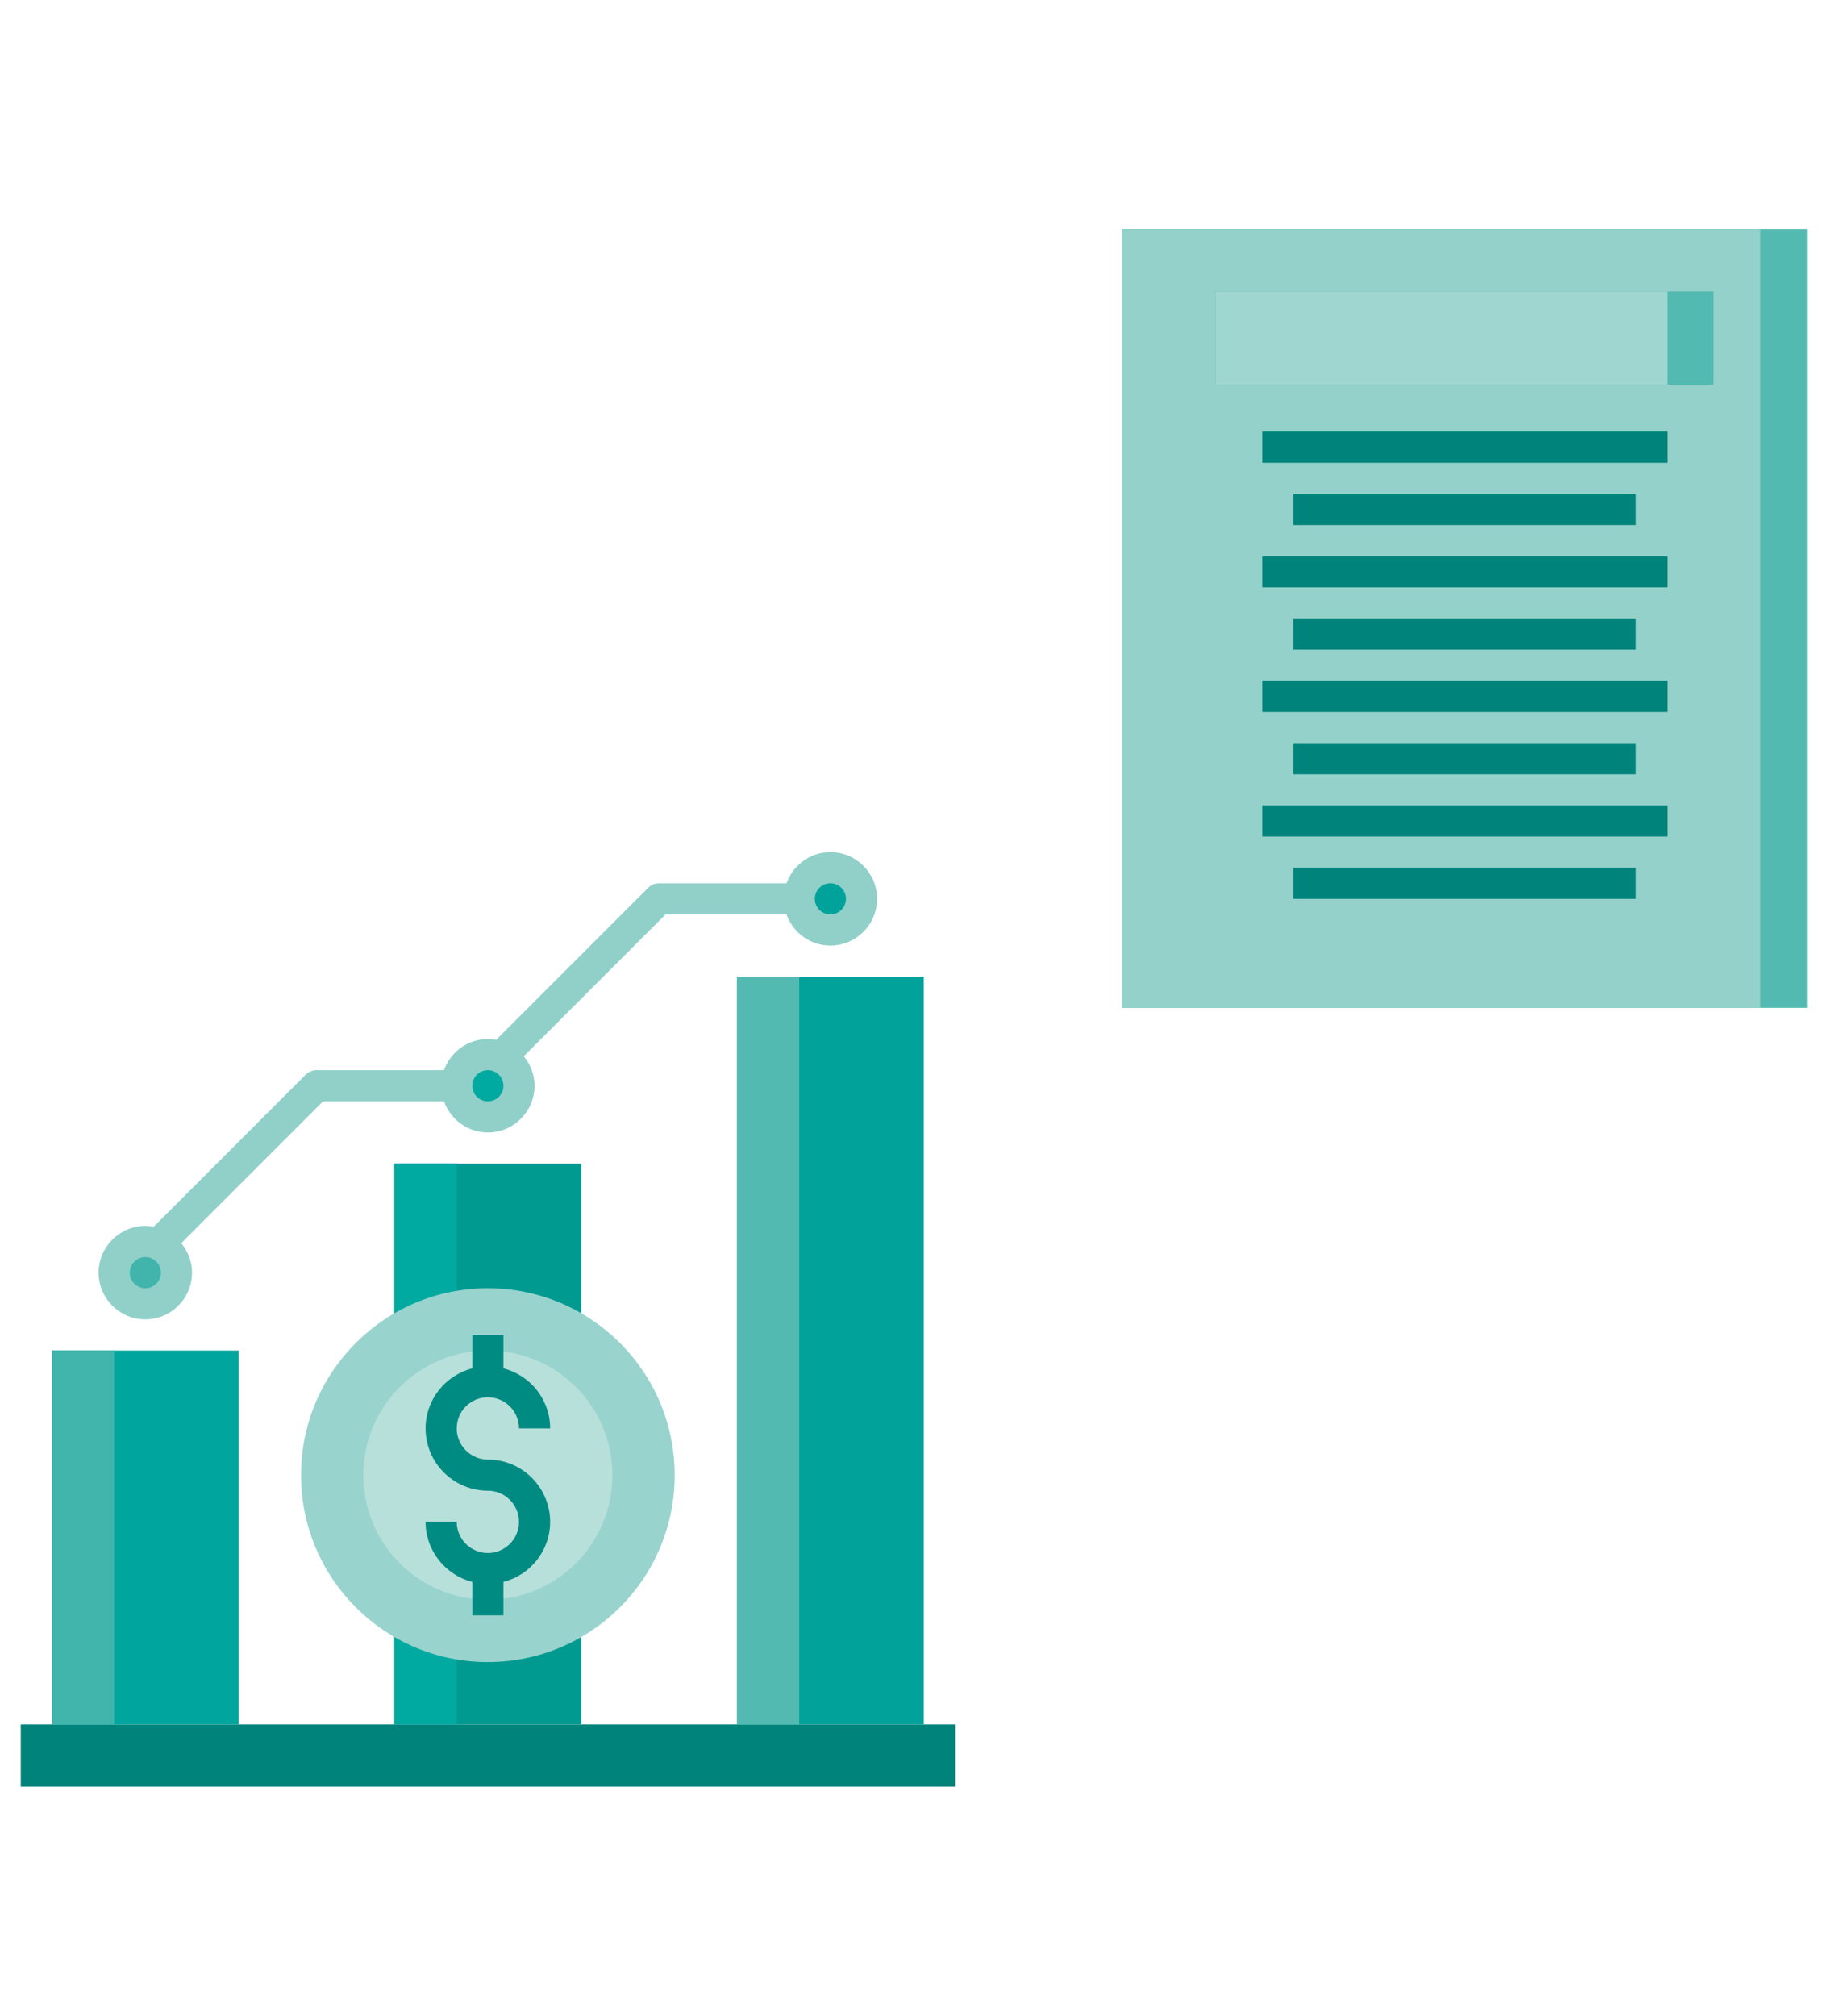
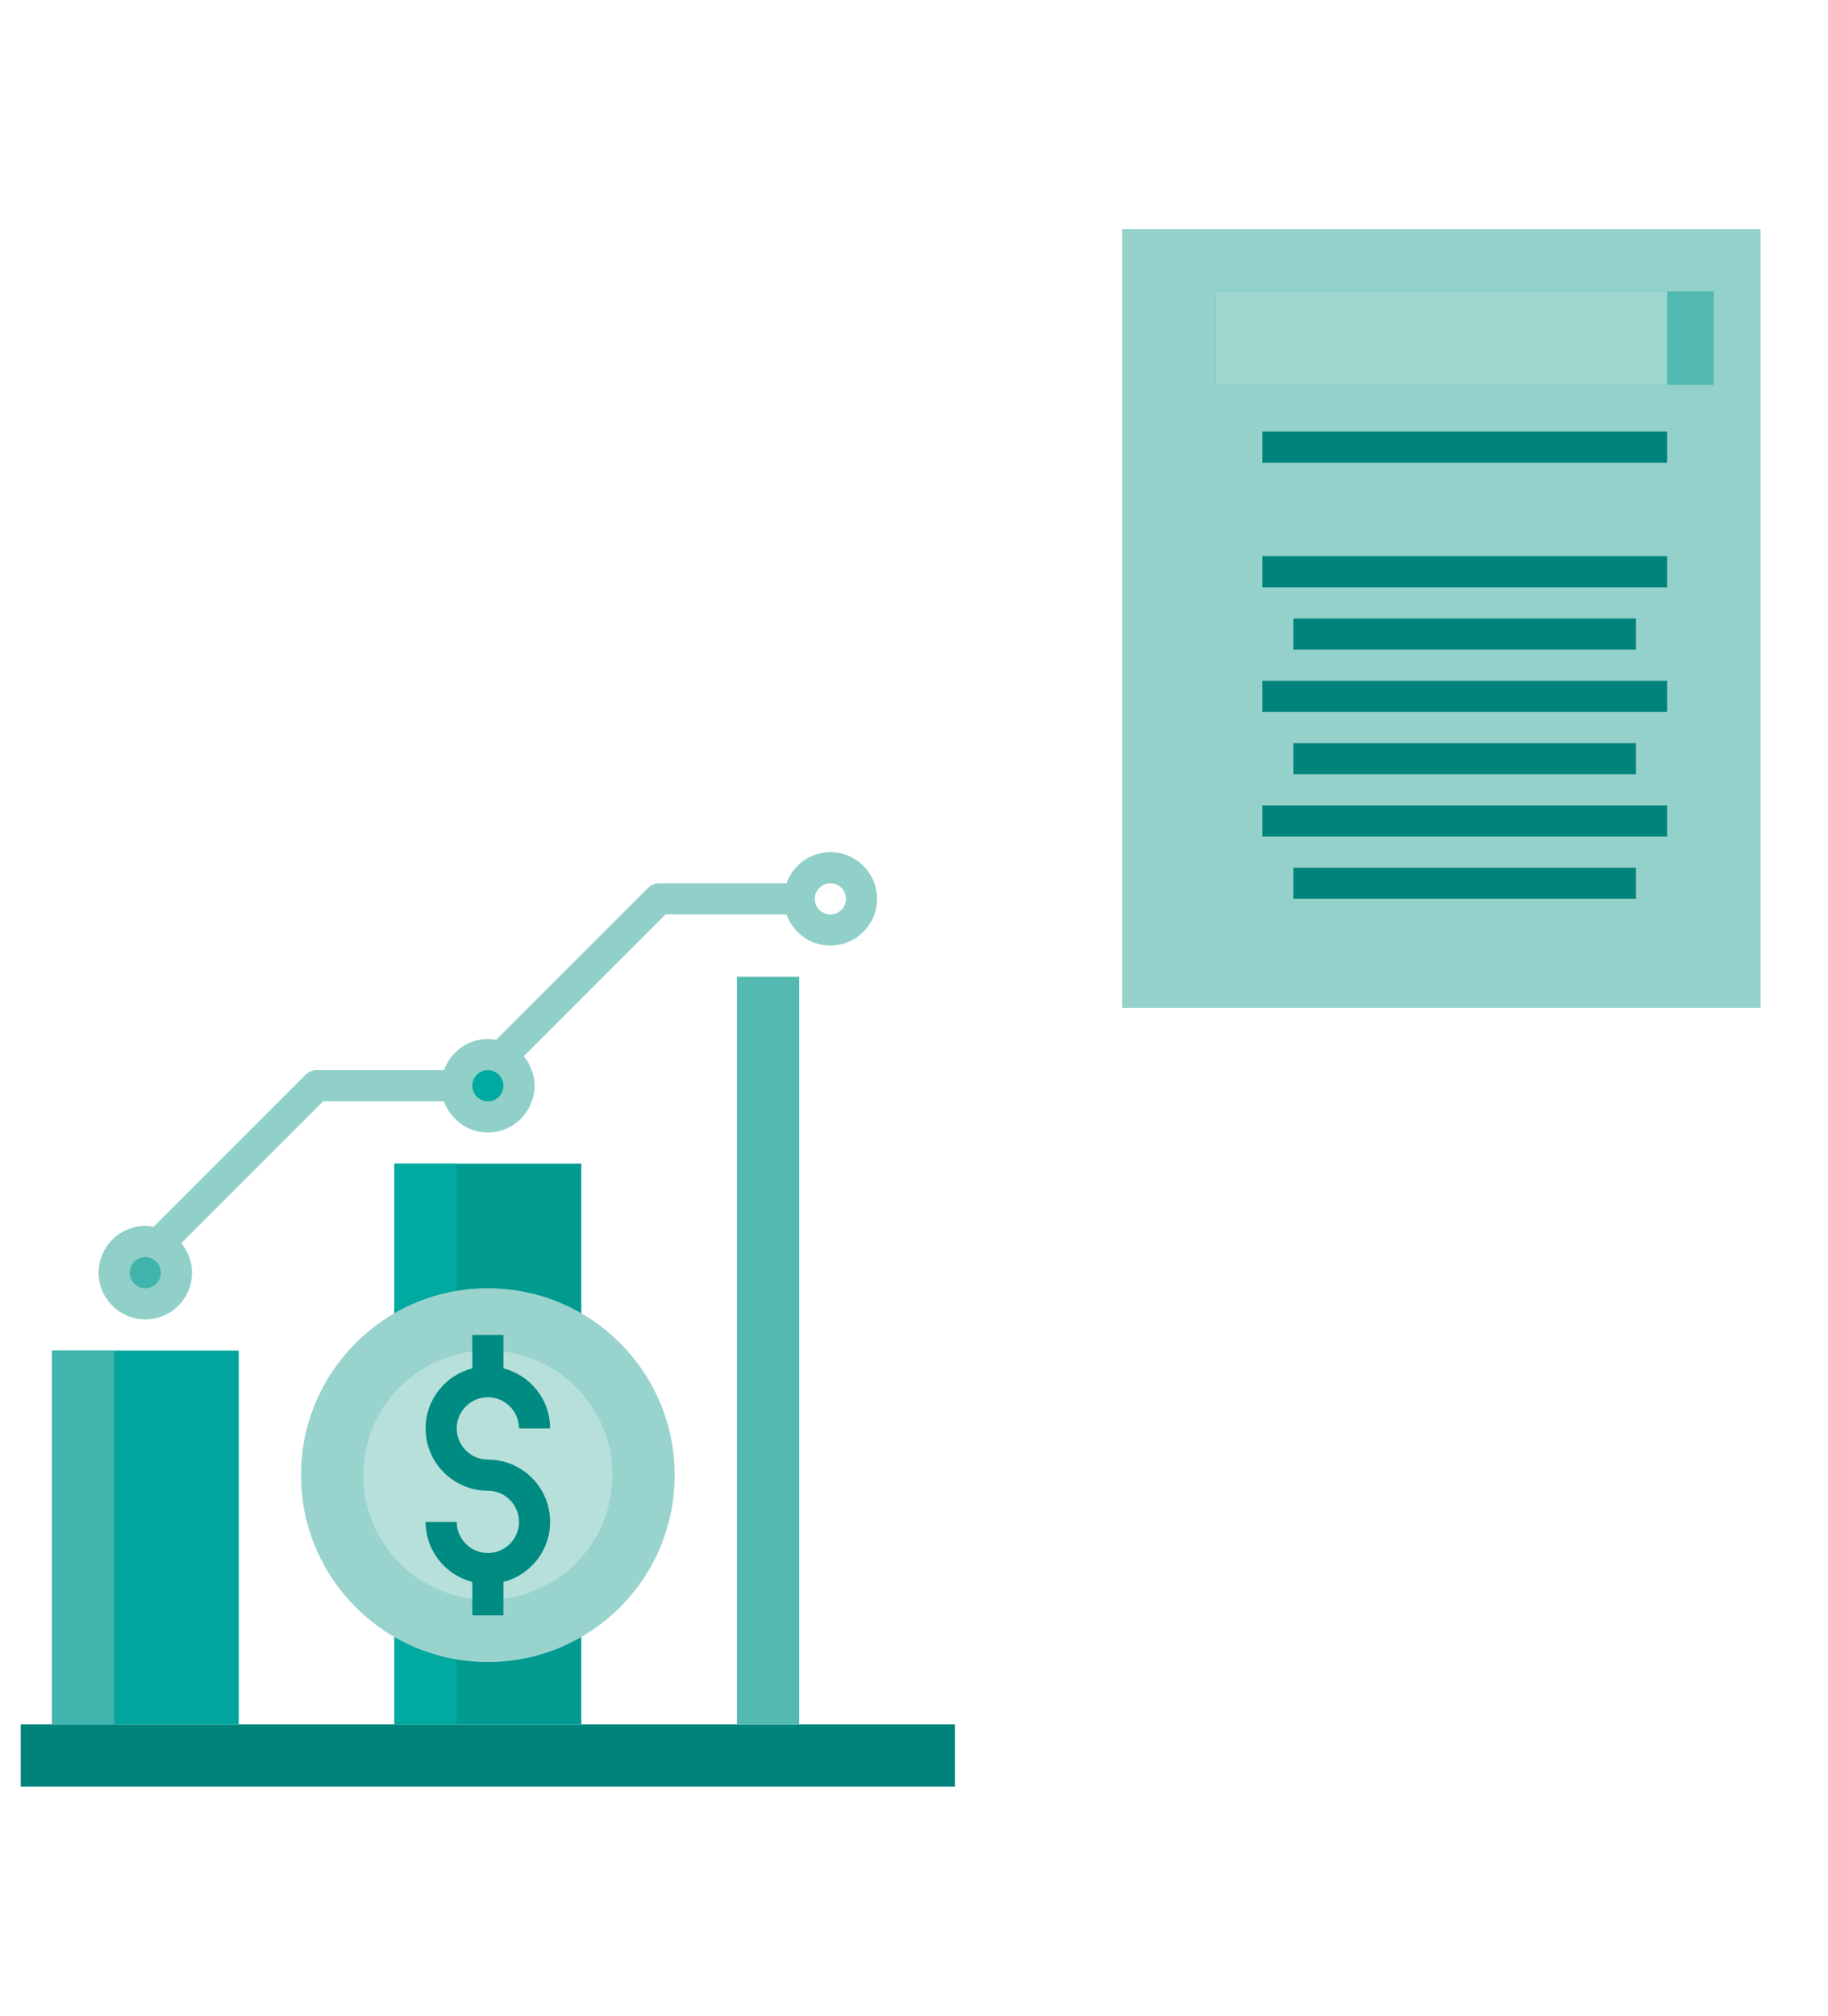
<svg xmlns="http://www.w3.org/2000/svg" id="Layer_1" x="0px" y="0px" viewBox="0 0 176 194" xml:space="preserve">
  <g>
    <g>
      <path fill="#00837B" d="M2,165.955h89.941v5.996H2V165.955z" />
      <path fill="#00A69D" d="M4.998,165.955v-35.976h17.988v35.976" />
      <path fill="#41B4AC" d="M4.998,165.955v-35.976h5.996v35.976" />
-       <path fill="#00A299" d="M70.955,165.955V94.002h17.988v71.953" />
      <path fill="#53BAB1" d="M70.955,165.955V94.002h5.996v71.953" />
      <path fill="#009A91" d="M37.976,111.99h17.988v53.965H37.976V111.99z" />
      <path fill="#00AAA0" d="M37.976,111.99h5.996v53.965h-5.996V111.99z" />
      <path fill="#99D3CD" d="M64.959,141.97c0,9.935-8.054,17.988-17.988,17.988s-17.988-8.054-17.988-17.988 c0-9.935,8.054-17.988,17.988-17.988S64.959,132.036,64.959,141.97z" />
      <path fill="#B7E0DA" d="M58.963,141.97c0,6.623-5.369,11.992-11.992,11.992s-11.992-5.369-11.992-11.992 c0-6.623,5.369-11.992,11.992-11.992S58.963,135.347,58.963,141.97z" />
-       <path fill="#00A299" d="M82.947,86.507c0,1.656-1.342,2.998-2.998,2.998c-1.656,0-2.998-1.342-2.998-2.998 c0-1.656,1.342-2.998,2.998-2.998C81.605,83.509,82.947,84.851,82.947,86.507z" />
      <path fill="#00AAA0" d="M49.968,104.495c0,1.656-1.342,2.998-2.998,2.998s-2.998-1.342-2.998-2.998 c0-1.656,1.342-2.998,2.998-2.998S49.968,102.839,49.968,104.495z" />
      <path fill="#41B4AC" d="M16.99,122.483c0,1.656-1.342,2.998-2.998,2.998s-2.998-1.342-2.998-2.998 c0-1.656,1.342-2.998,2.998-2.998S16.99,120.828,16.99,122.483z" />
      <path fill="#008B82" d="M46.971,134.475c1.653,0,2.998,1.345,2.998,2.998h2.998c0-2.787-1.917-5.113-4.497-5.783v-3.211 h-2.998v3.211c-2.58,0.67-4.497,2.997-4.497,5.783c0,3.307,2.689,5.996,5.996,5.996c1.653,0,2.998,1.345,2.998,2.998 s-1.345,2.998-2.998,2.998c-1.653,0-2.998-1.345-2.998-2.998h-2.998c0,2.787,1.917,5.113,4.497,5.783v3.211h2.998v-3.211 c2.58-0.67,4.497-2.997,4.497-5.783c0-3.307-2.689-5.996-5.996-5.996c-1.653,0-2.998-1.345-2.998-2.998 S45.317,134.475,46.971,134.475z" />
      <path fill="#90D0C9" d="M79.949,82.01c-1.951,0-3.6,1.258-4.221,2.998H63.46c-0.399,0-0.779,0.157-1.06,0.439 l-14.632,14.632c-0.26-0.047-0.525-0.081-0.798-0.081c-1.951,0-3.6,1.258-4.221,2.998H30.481 c-0.399,0-0.779,0.157-1.06,0.439l-14.632,14.632c-0.26-0.047-0.525-0.081-0.798-0.081 c-2.479,0-4.497,2.018-4.497,4.497c0,2.479,2.018,4.497,4.497,4.497s4.497-2.018,4.497-4.497 c0-1.083-0.399-2.061-1.037-2.839l13.65-13.65h11.647c0.621,1.741,2.27,2.998,4.221,2.998 c2.479,0,4.497-2.018,4.497-4.497c0-1.083-0.399-2.061-1.037-2.839l13.65-13.65h11.647 c0.621,1.741,2.27,2.998,4.221,2.998c2.479,0,4.497-2.018,4.497-4.497C84.446,84.028,82.428,82.01,79.949,82.01z M13.992,123.982c-0.827,0-1.499-0.672-1.499-1.499c0-0.827,0.672-1.499,1.499-1.499s1.499,0.672,1.499,1.499 C15.491,123.31,14.819,123.982,13.992,123.982z M46.971,105.994c-0.827,0-1.499-0.672-1.499-1.499 s0.672-1.499,1.499-1.499c0.827,0,1.499,0.672,1.499,1.499S47.798,105.994,46.971,105.994z M79.949,88.006 c-0.827,0-1.499-0.672-1.499-1.499s0.672-1.499,1.499-1.499c0.827,0,1.499,0.672,1.499,1.499 S80.776,88.006,79.949,88.006z" />
    </g>
    <g>
-       <rect x="108.043" y="22.049" fill="#53BAB1" width="65.957" height="74.951" />
      <rect x="108.043" y="22.049" fill="#93D1CA" width="61.46" height="74.951" />
      <rect x="117.037" y="28.045" fill="#53BAB1" width="47.968" height="8.994" />
      <rect x="117.037" y="28.045" fill="#9FD6CF" width="43.471" height="8.994" />
      <g>
        <rect x="121.534" y="41.536" fill="#00837B" width="38.974" height="2.998" />
      </g>
      <g>
-         <rect x="124.532" y="47.532" fill="#00837B" width="32.978" height="2.998" />
-       </g>
+         </g>
      <g>
        <rect x="121.534" y="53.529" fill="#00837B" width="38.974" height="2.998" />
      </g>
      <g>
        <rect x="124.532" y="59.525" fill="#00837B" width="32.978" height="2.998" />
      </g>
      <g>
        <rect x="121.534" y="65.521" fill="#00837B" width="38.974" height="2.998" />
      </g>
      <g>
        <rect x="124.532" y="71.517" fill="#00837B" width="32.978" height="2.998" />
      </g>
      <g>
        <rect x="121.534" y="77.513" fill="#00837B" width="38.974" height="2.998" />
      </g>
      <g>
        <rect x="124.532" y="83.509" fill="#00837B" width="32.978" height="2.998" />
      </g>
    </g>
  </g>
</svg>